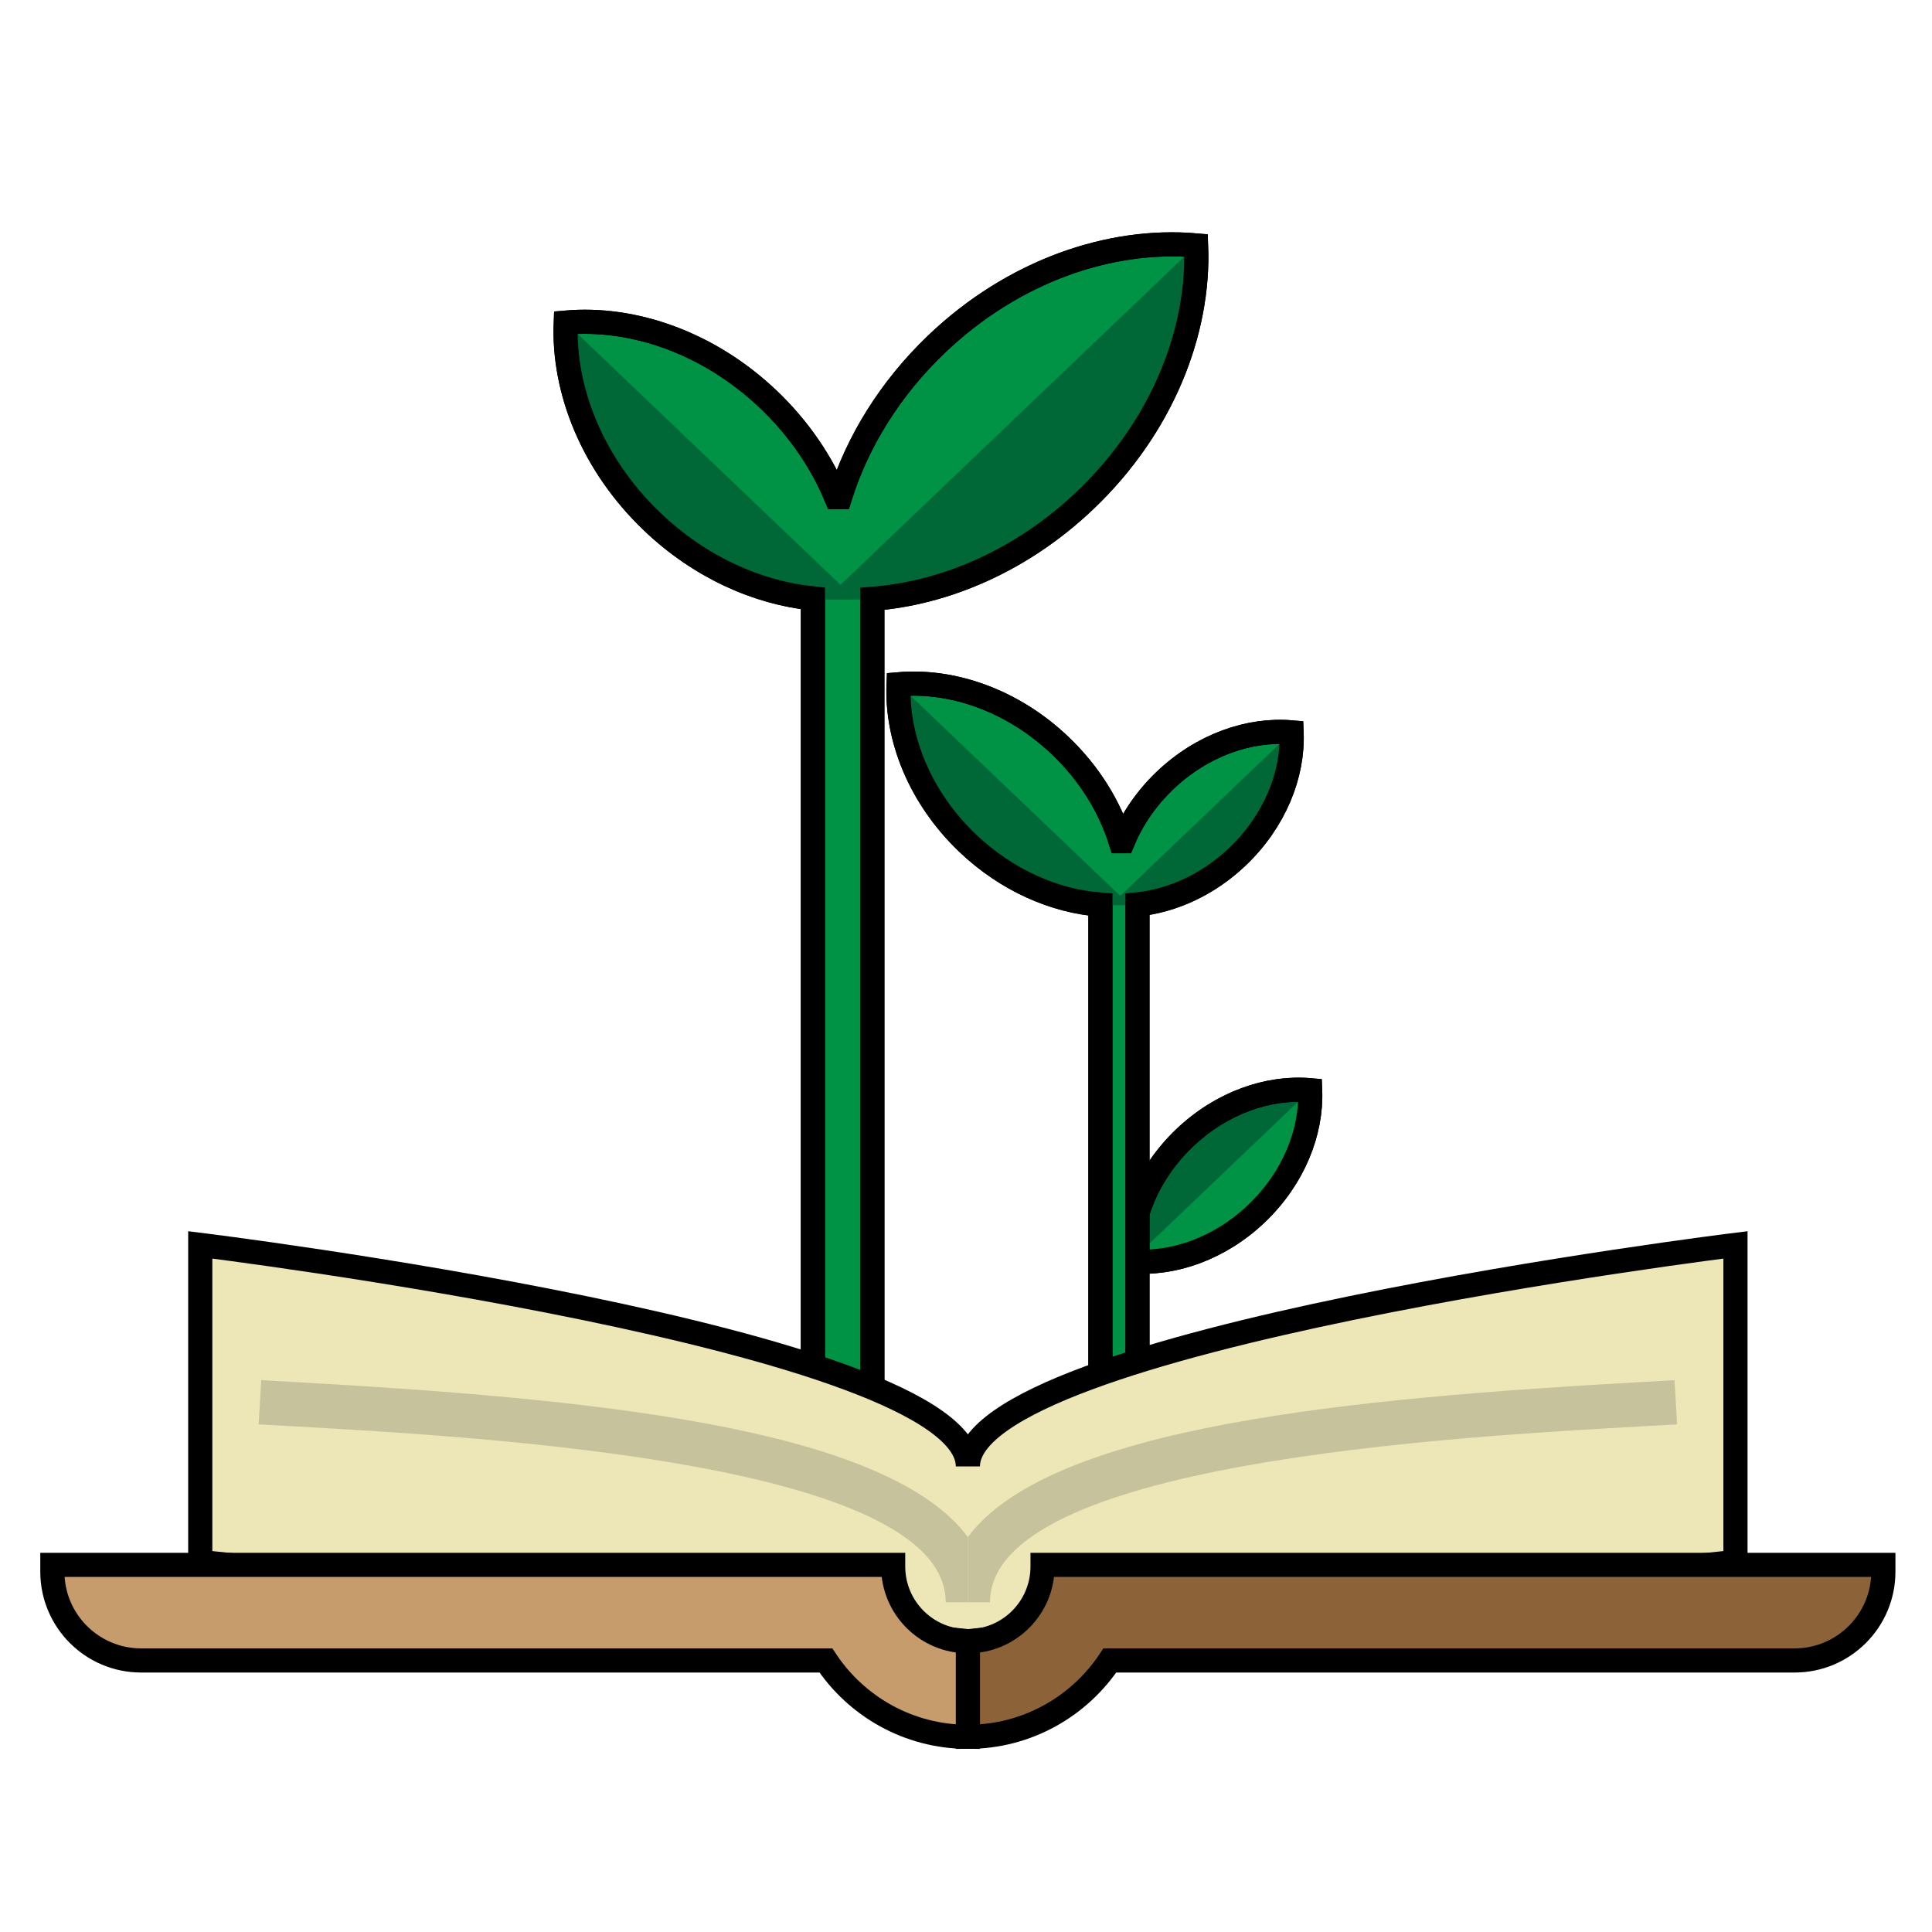
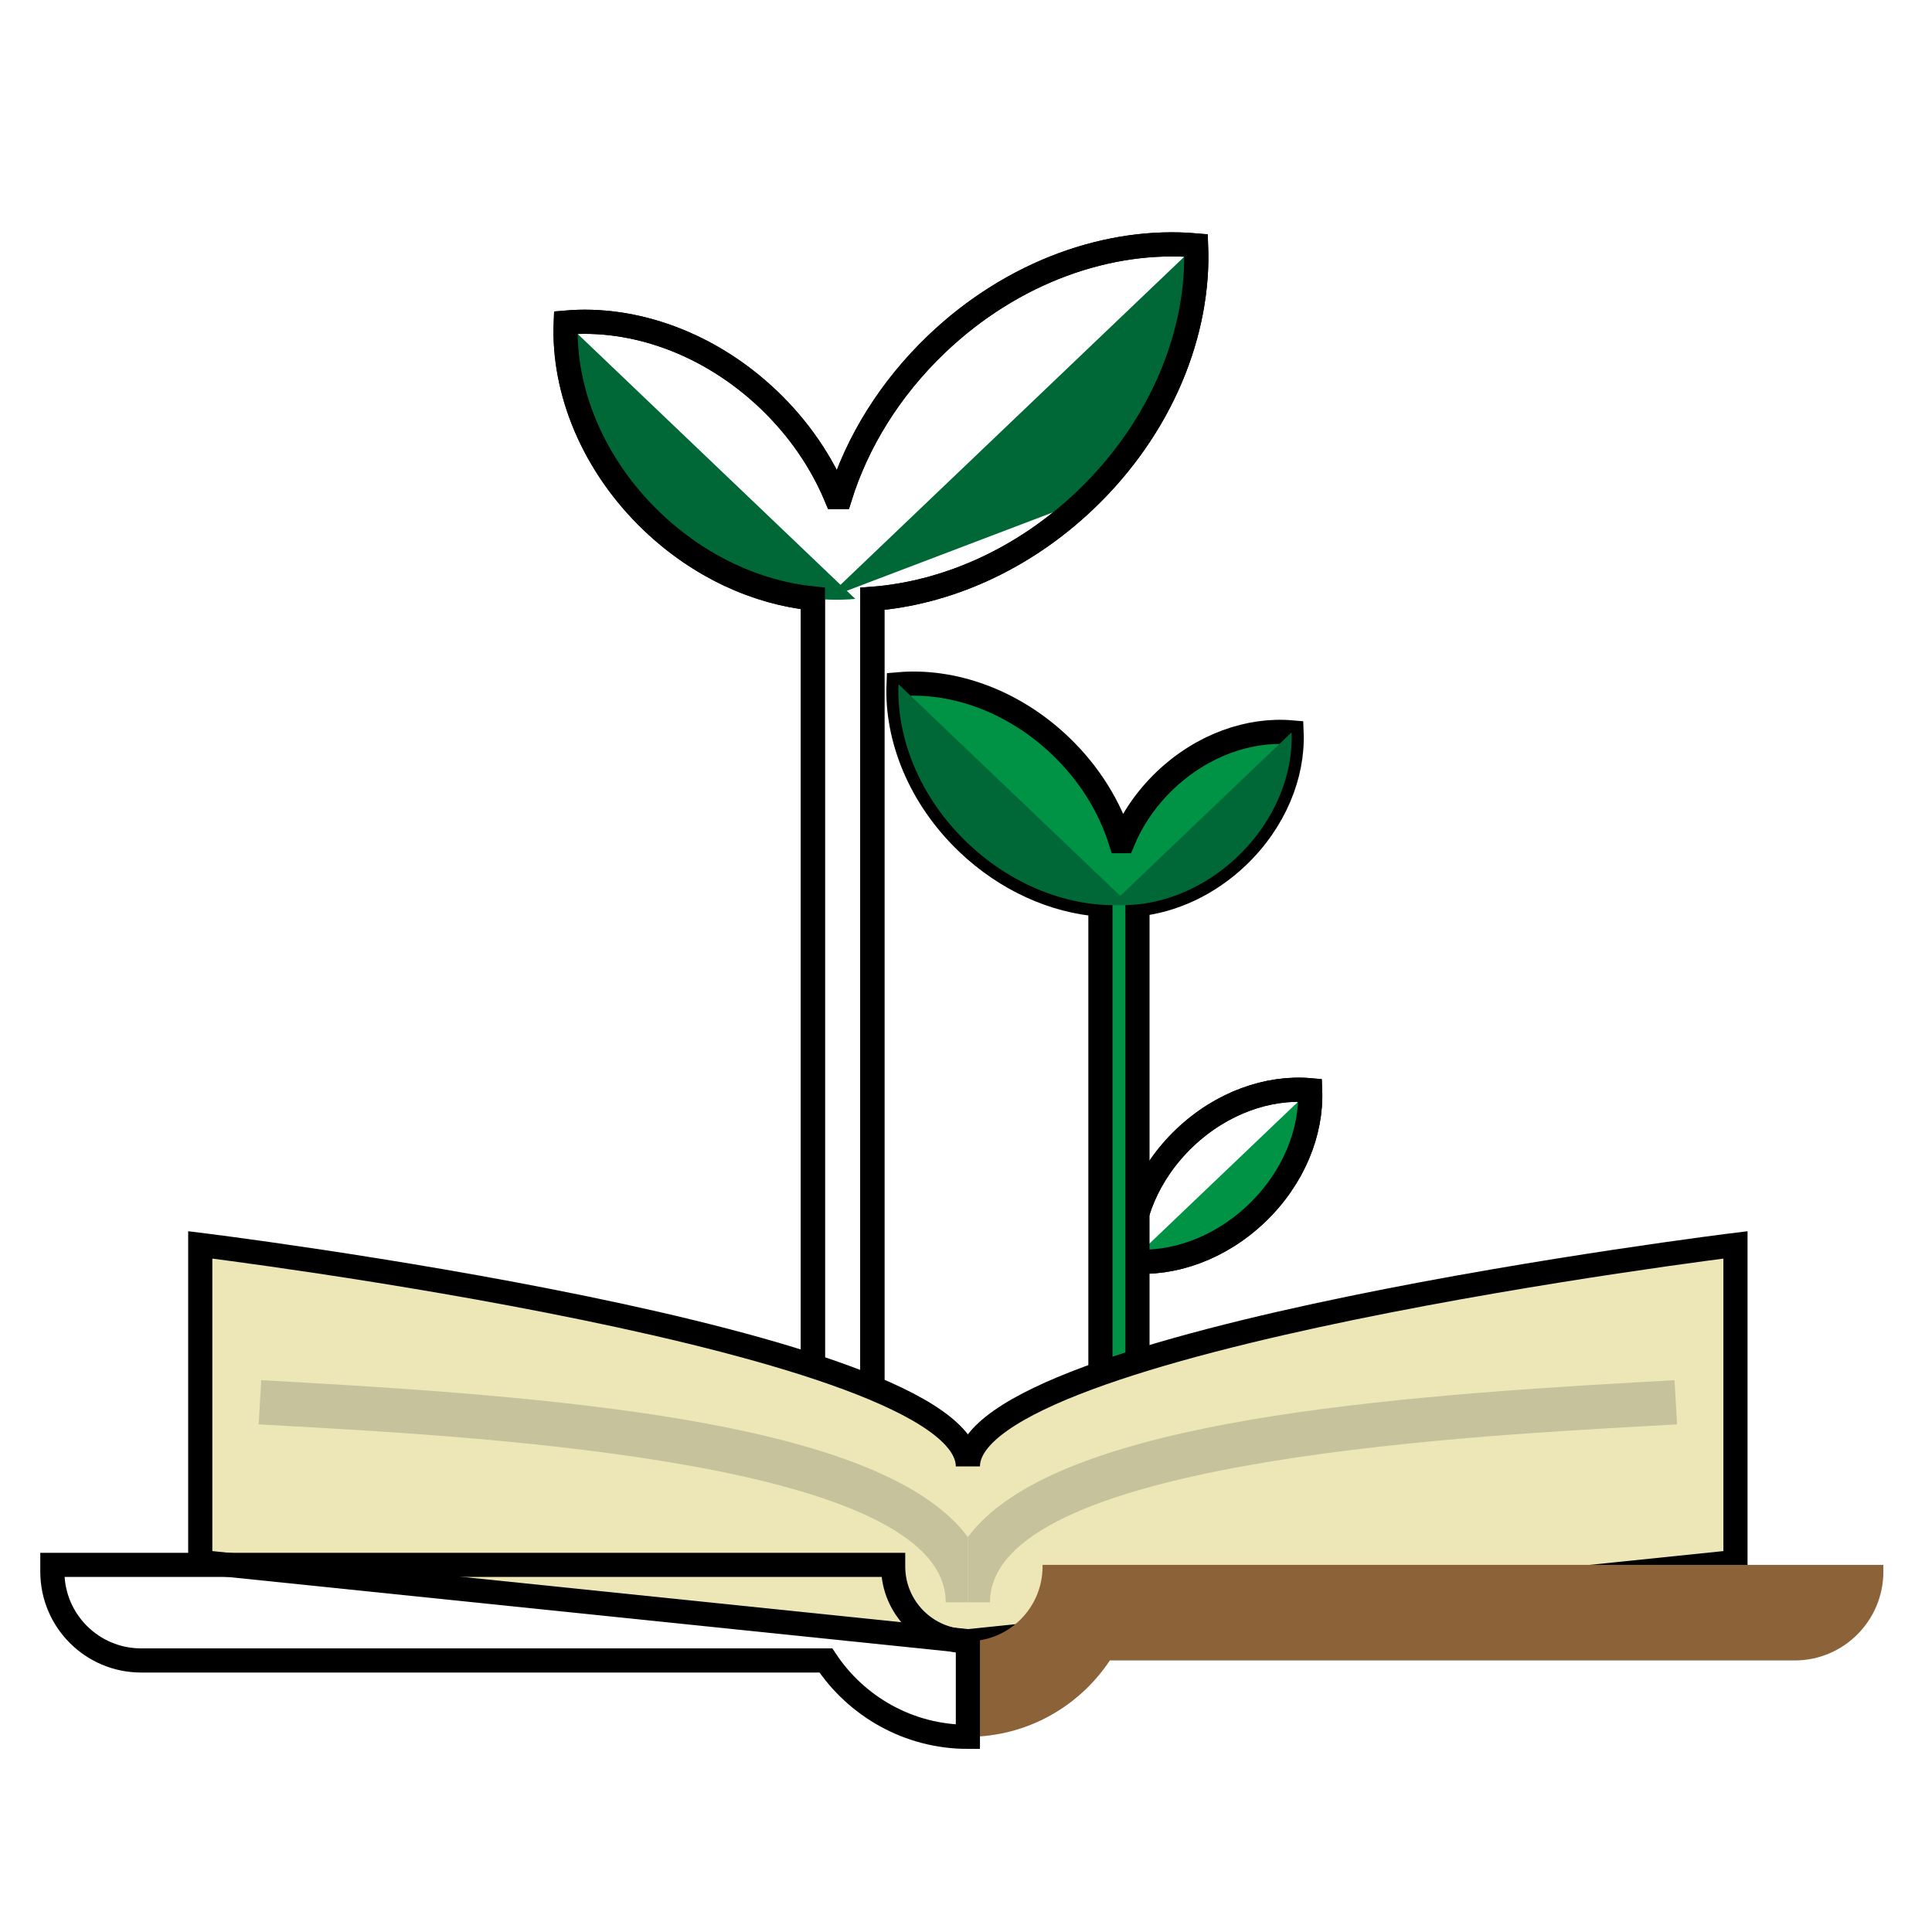
<svg xmlns="http://www.w3.org/2000/svg" width="40" height="40" viewBox="0 0 40 40">
  <g fill="none" fill-rule="evenodd" transform="translate(1 5)">
-     <path fill="#009245" d="M23.764,0.081 C21.977,-0.075 19.974,0.613 18.392,2.123 C17.416,3.055 16.746,4.16 16.392,5.29 L16.311,5.29 C16.011,4.57 15.545,3.877 14.916,3.276 C13.678,2.095 12.111,1.556 10.713,1.679 C10.656,3.08 11.267,4.621 12.505,5.802 C13.489,6.741 14.681,7.272 15.83,7.39 L15.83,24.212 L17.061,24.212 L17.061,7.398 C18.58,7.281 20.169,6.597 21.473,5.352 C23.055,3.842 23.837,1.873 23.764,0.081" />
    <path stroke="#000" stroke-width=".5" d="M23.764,0.081 C21.977,-0.075 19.974,0.613 18.392,2.123 C17.416,3.055 16.746,4.16 16.392,5.29 L16.311,5.29 C16.011,4.57 15.545,3.877 14.916,3.276 C13.678,2.095 12.111,1.556 10.713,1.679 C10.656,3.08 11.267,4.621 12.505,5.802 C13.489,6.741 14.681,7.272 15.83,7.39 L15.83,24.212 L17.061,24.212 L17.061,7.398 C18.58,7.281 20.169,6.597 21.473,5.352 C23.055,3.842 23.837,1.873 23.764,0.081 Z" />
-     <path fill="#006837" d="M16.101,7.395 L23.764,0.081 C23.837,1.873 23.055,3.842 21.473,5.352 C19.891,6.863 17.887,7.551 16.101,7.395" />
+     <path fill="#006837" d="M16.101,7.395 L23.764,0.081 C23.837,1.873 23.055,3.842 21.473,5.352 " />
    <path fill="#006837" d="M12.505,5.802 C11.267,4.621 10.657,3.08 10.713,1.678 L16.708,7.4 C15.311,7.522 13.743,6.983 12.505,5.802" />
    <path stroke="#000" stroke-width=".5" d="M23.764,0.081 C21.977,-0.075 19.974,0.613 18.392,2.123 C17.416,3.055 16.746,4.16 16.392,5.29 L16.311,5.29 C16.011,4.57 15.545,3.877 14.916,3.276 C13.678,2.095 12.111,1.556 10.713,1.679 C10.656,3.08 11.267,4.621 12.505,5.802 C13.489,6.741 14.681,7.272 15.83,7.39 L15.83,24.212 L17.061,24.212 L17.061,7.398 C18.58,7.281 20.169,6.597 21.473,5.352 C23.055,3.842 23.837,1.873 23.764,0.081 Z" />
-     <path fill="#006837" d="M26.125,17.572 C26.16,18.439 25.782,19.393 25.016,20.124 C24.25,20.855 23.279,21.189 22.414,21.113 C22.379,20.245 22.758,19.292 23.524,18.561 C24.29,17.83 25.26,17.496 26.125,17.572" />
    <path stroke="#000" stroke-width=".5" d="M26.125,17.572 C26.16,18.439 25.782,19.393 25.016,20.124 C24.25,20.855 23.279,21.189 22.414,21.113 C22.379,20.245 22.758,19.292 23.524,18.561 C24.29,17.83 25.26,17.496 26.125,17.572 Z" />
    <path fill="#009245" d="M22.415,21.113 L26.125,17.572 C26.16,18.44 25.782,19.393 25.016,20.124 C24.249,20.855 23.279,21.188 22.415,21.113" />
    <path stroke="#000" stroke-width=".5" d="M26.125,17.572 C26.16,18.439 25.782,19.393 25.016,20.124 C24.25,20.855 23.279,21.189 22.414,21.113 C22.379,20.245 22.758,19.292 23.524,18.561 C24.29,17.83 25.26,17.496 26.125,17.572 Z" />
    <path fill="#009245" d="M17.604,9.167 C18.718,9.07 19.967,9.499 20.953,10.44 C21.561,11.021 21.979,11.71 22.2,12.415 L22.25,12.415 C22.437,11.966 22.728,11.534 23.12,11.159 C23.892,10.423 24.869,10.087 25.741,10.163 C25.776,11.037 25.395,11.997 24.623,12.734 C24.01,13.319 23.267,13.65 22.55,13.724 L22.55,24.212 L21.783,24.212 L21.783,13.729 C20.836,13.657 19.845,13.229 19.032,12.454 C18.046,11.512 17.558,10.284 17.604,9.167" />
    <path stroke="#000" stroke-width=".5" d="M17.604,9.167 C18.718,9.07 19.967,9.499 20.953,10.44 C21.561,11.021 21.979,11.71 22.2,12.415 L22.25,12.415 C22.437,11.966 22.728,11.534 23.12,11.159 C23.892,10.423 24.869,10.087 25.741,10.163 C25.776,11.037 25.395,11.997 24.623,12.734 C24.01,13.319 23.267,13.65 22.55,13.724 L22.55,24.212 L21.783,24.212 L21.783,13.729 C20.836,13.657 19.845,13.229 19.032,12.454 C18.046,11.512 17.558,10.284 17.604,9.167 Z" />
    <path fill="#006837" d="M22.381,13.727 L17.603,9.167 C17.558,10.284 18.045,11.512 19.032,12.454 C20.019,13.395 21.268,13.825 22.381,13.727" />
    <path fill="#006837" d="M24.623,12.734 C25.395,11.997 25.776,11.037 25.74,10.163 L22.003,13.73 C22.874,13.806 23.851,13.47 24.623,12.734" />
-     <path stroke="#000" stroke-width=".5" d="M17.604,9.167 C18.718,9.07 19.967,9.499 20.953,10.44 C21.561,11.021 21.979,11.71 22.2,12.415 L22.25,12.415 C22.437,11.966 22.728,11.534 23.12,11.159 C23.892,10.423 24.869,10.087 25.741,10.163 C25.776,11.037 25.395,11.997 24.623,12.734 C24.01,13.319 23.267,13.65 22.55,13.724 L22.55,24.212 L21.783,24.212 L21.783,13.729 C20.836,13.657 19.845,13.229 19.032,12.454 C18.046,11.512 17.558,10.284 17.604,9.167 Z" />
    <path fill="#EDE6B7" d="M34.931,20.774 C34.931,20.774 19.04,22.729 19.039,25.36 C19.037,22.729 3.146,20.774 3.146,20.774 L3.146,27.339 L19.039,28.98 L34.931,27.339 L34.931,20.774 Z" />
    <path stroke="#000" stroke-width=".5" d="M34.931,20.774 C34.931,20.774 19.04,22.729 19.039,25.36 C19.037,22.729 3.146,20.774 3.146,20.774 L3.146,27.339 L19.039,28.98 L34.931,27.339 L34.931,20.774 Z" />
    <path fill="#8C6239" d="M20.585,27.399 L20.585,27.433 C20.585,28.287 19.893,28.98 19.039,28.98 L19.039,30.959 C20.264,30.959 21.346,30.33 21.978,29.378 L36.155,29.378 C37.17,29.378 37.993,28.555 37.993,27.539 L37.993,27.399 L20.585,27.399 Z" />
-     <path stroke="#000" stroke-width=".5" d="M20.585,27.399 L20.585,27.433 C20.585,28.287 19.893,28.98 19.039,28.98 L19.039,30.959 C20.264,30.959 21.346,30.33 21.978,29.378 L36.155,29.378 C37.17,29.378 37.993,28.555 37.993,27.539 L37.993,27.399 L20.585,27.399 Z" />
-     <path fill="#C69C6D" d="M17.492,27.399 L17.492,27.433 C17.492,28.287 18.184,28.98 19.039,28.98 L19.039,30.959 C17.813,30.959 16.731,30.33 16.099,29.378 L1.922,29.378 C0.907,29.378 0.084,28.555 0.084,27.539 L0.084,27.399 L17.492,27.399 Z" />
    <path stroke="#000" stroke-width=".5" d="M17.492,27.399 L17.492,27.433 C17.492,28.287 18.184,28.98 19.039,28.98 L19.039,30.959 C17.813,30.959 16.731,30.33 16.099,29.378 L1.922,29.378 C0.907,29.378 0.084,28.555 0.084,27.539 L0.084,27.399 L17.492,27.399 Z" />
    <path fill="#C6C29B" d="M32.988,23.613 C27.039,23.948 20.754,24.514 19.039,26.823 L19.039,28.173 L19.497,28.173 C19.497,25.289 28.987,24.756 33.039,24.528 L33.722,24.49 L33.669,23.575 L32.988,23.613 Z" />
    <path fill="#C6C29B" d="M5.089,23.613 C11.038,23.948 17.323,24.514 19.039,26.823 L19.039,28.173 L18.58,28.173 C18.58,25.289 9.09,24.756 5.038,24.528 L4.355,24.49 L4.409,23.575 L5.089,23.613 Z" />
  </g>
</svg>